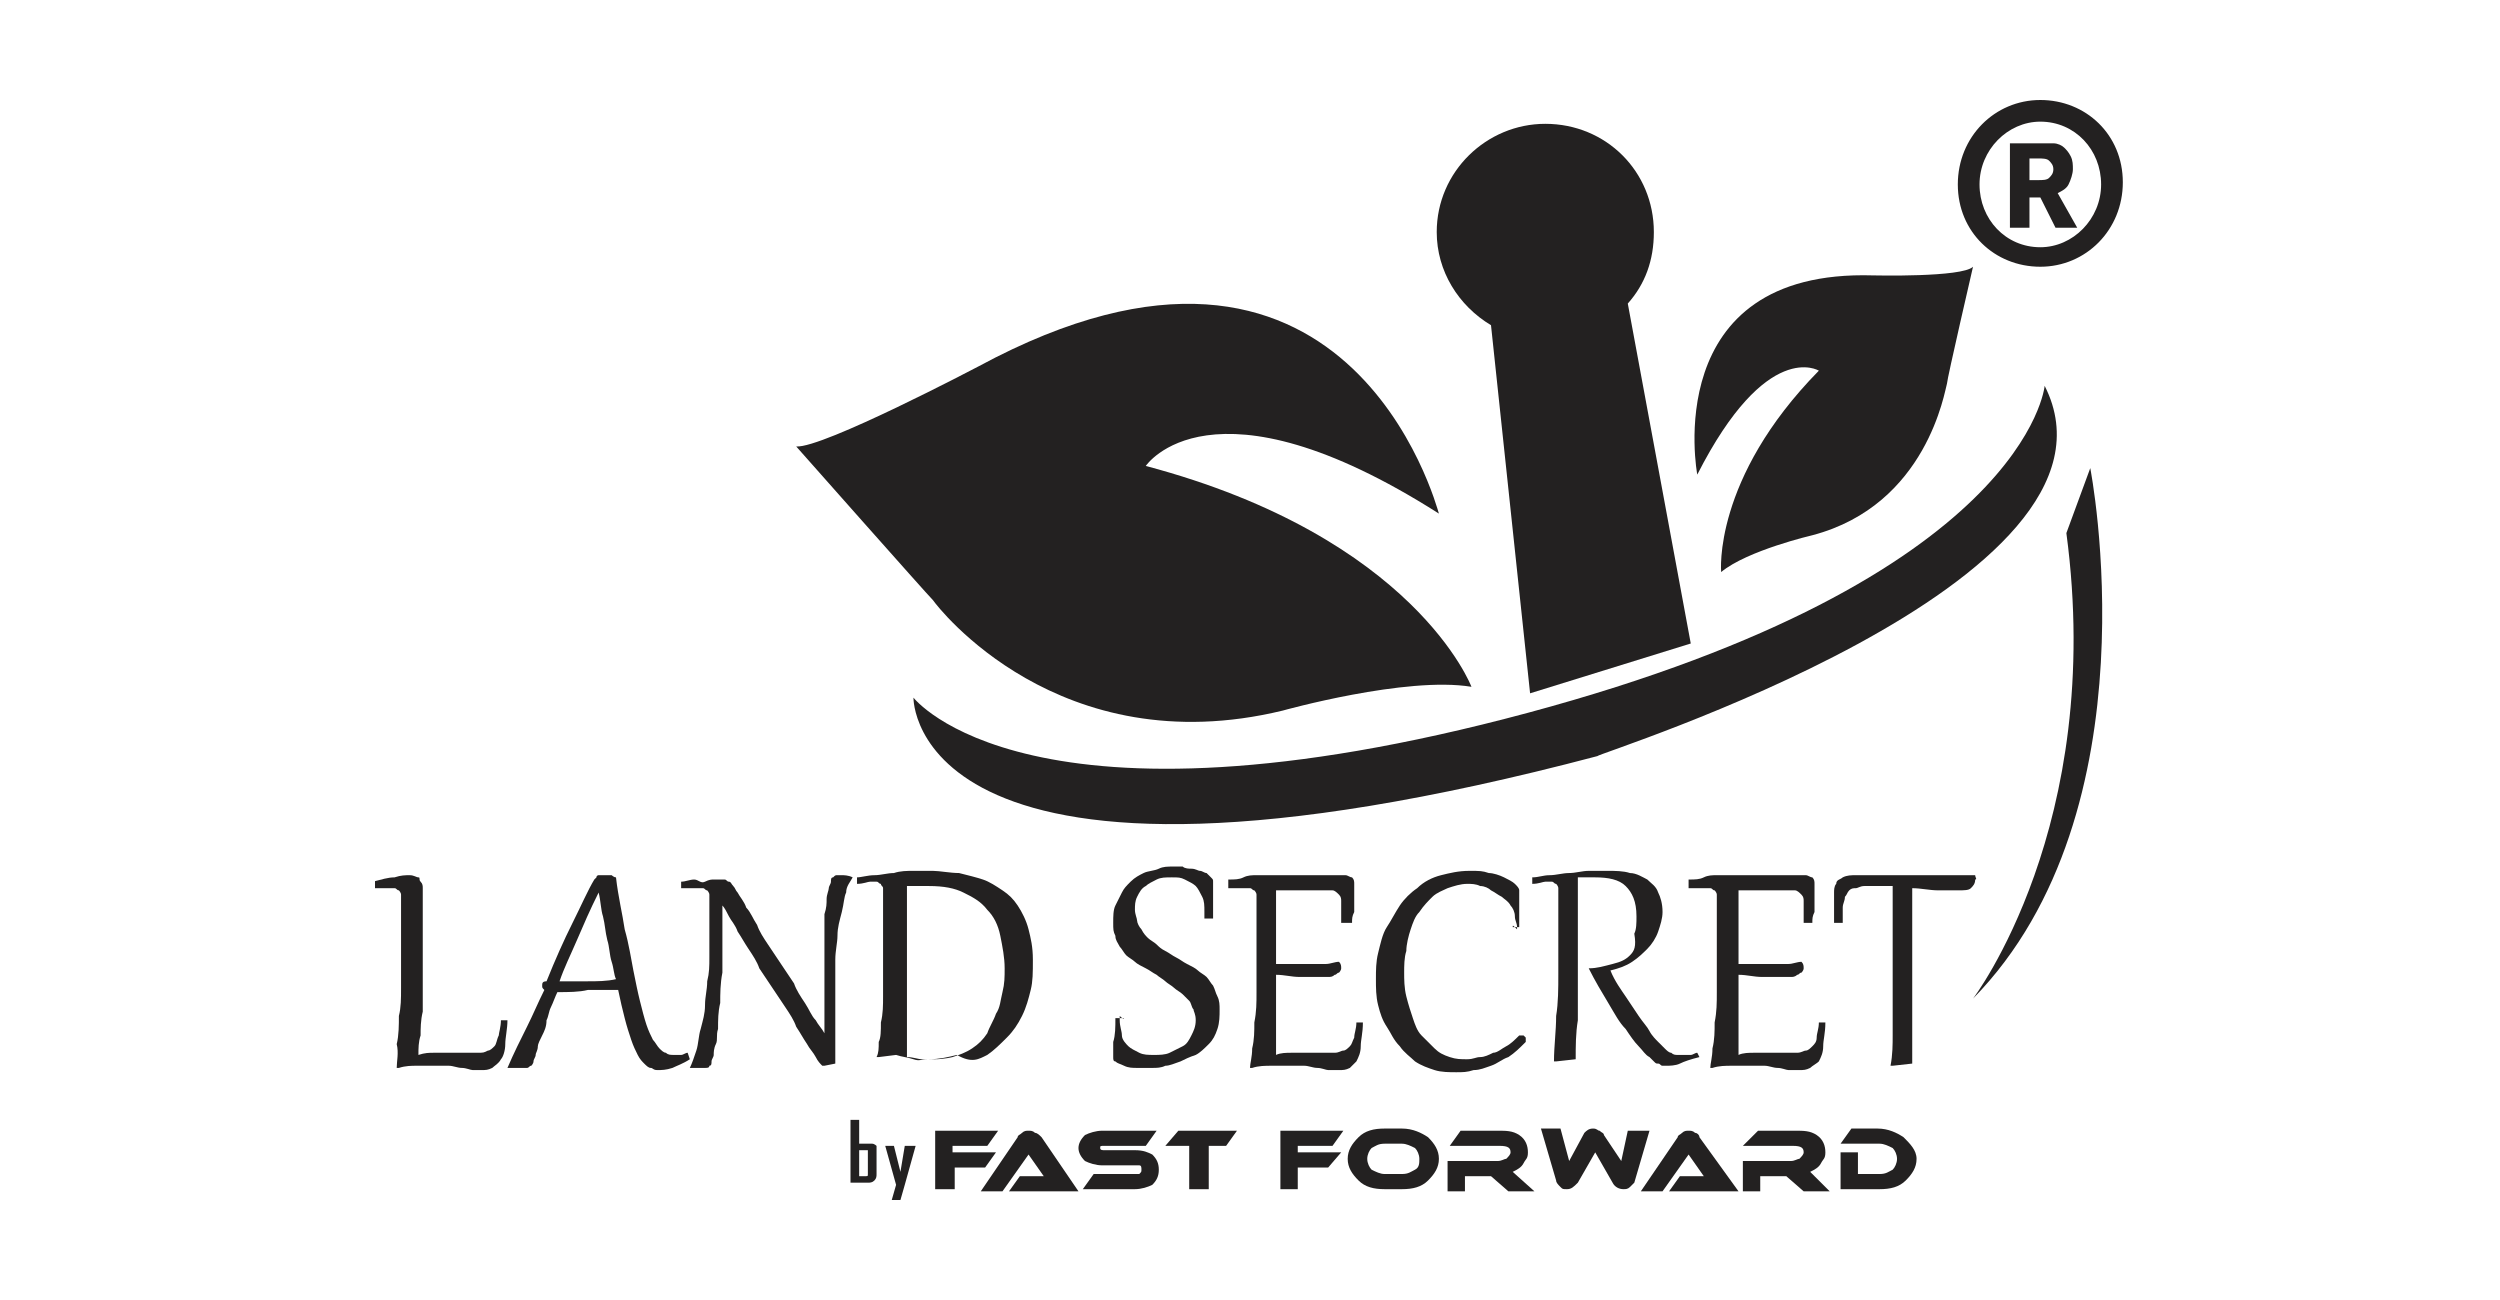
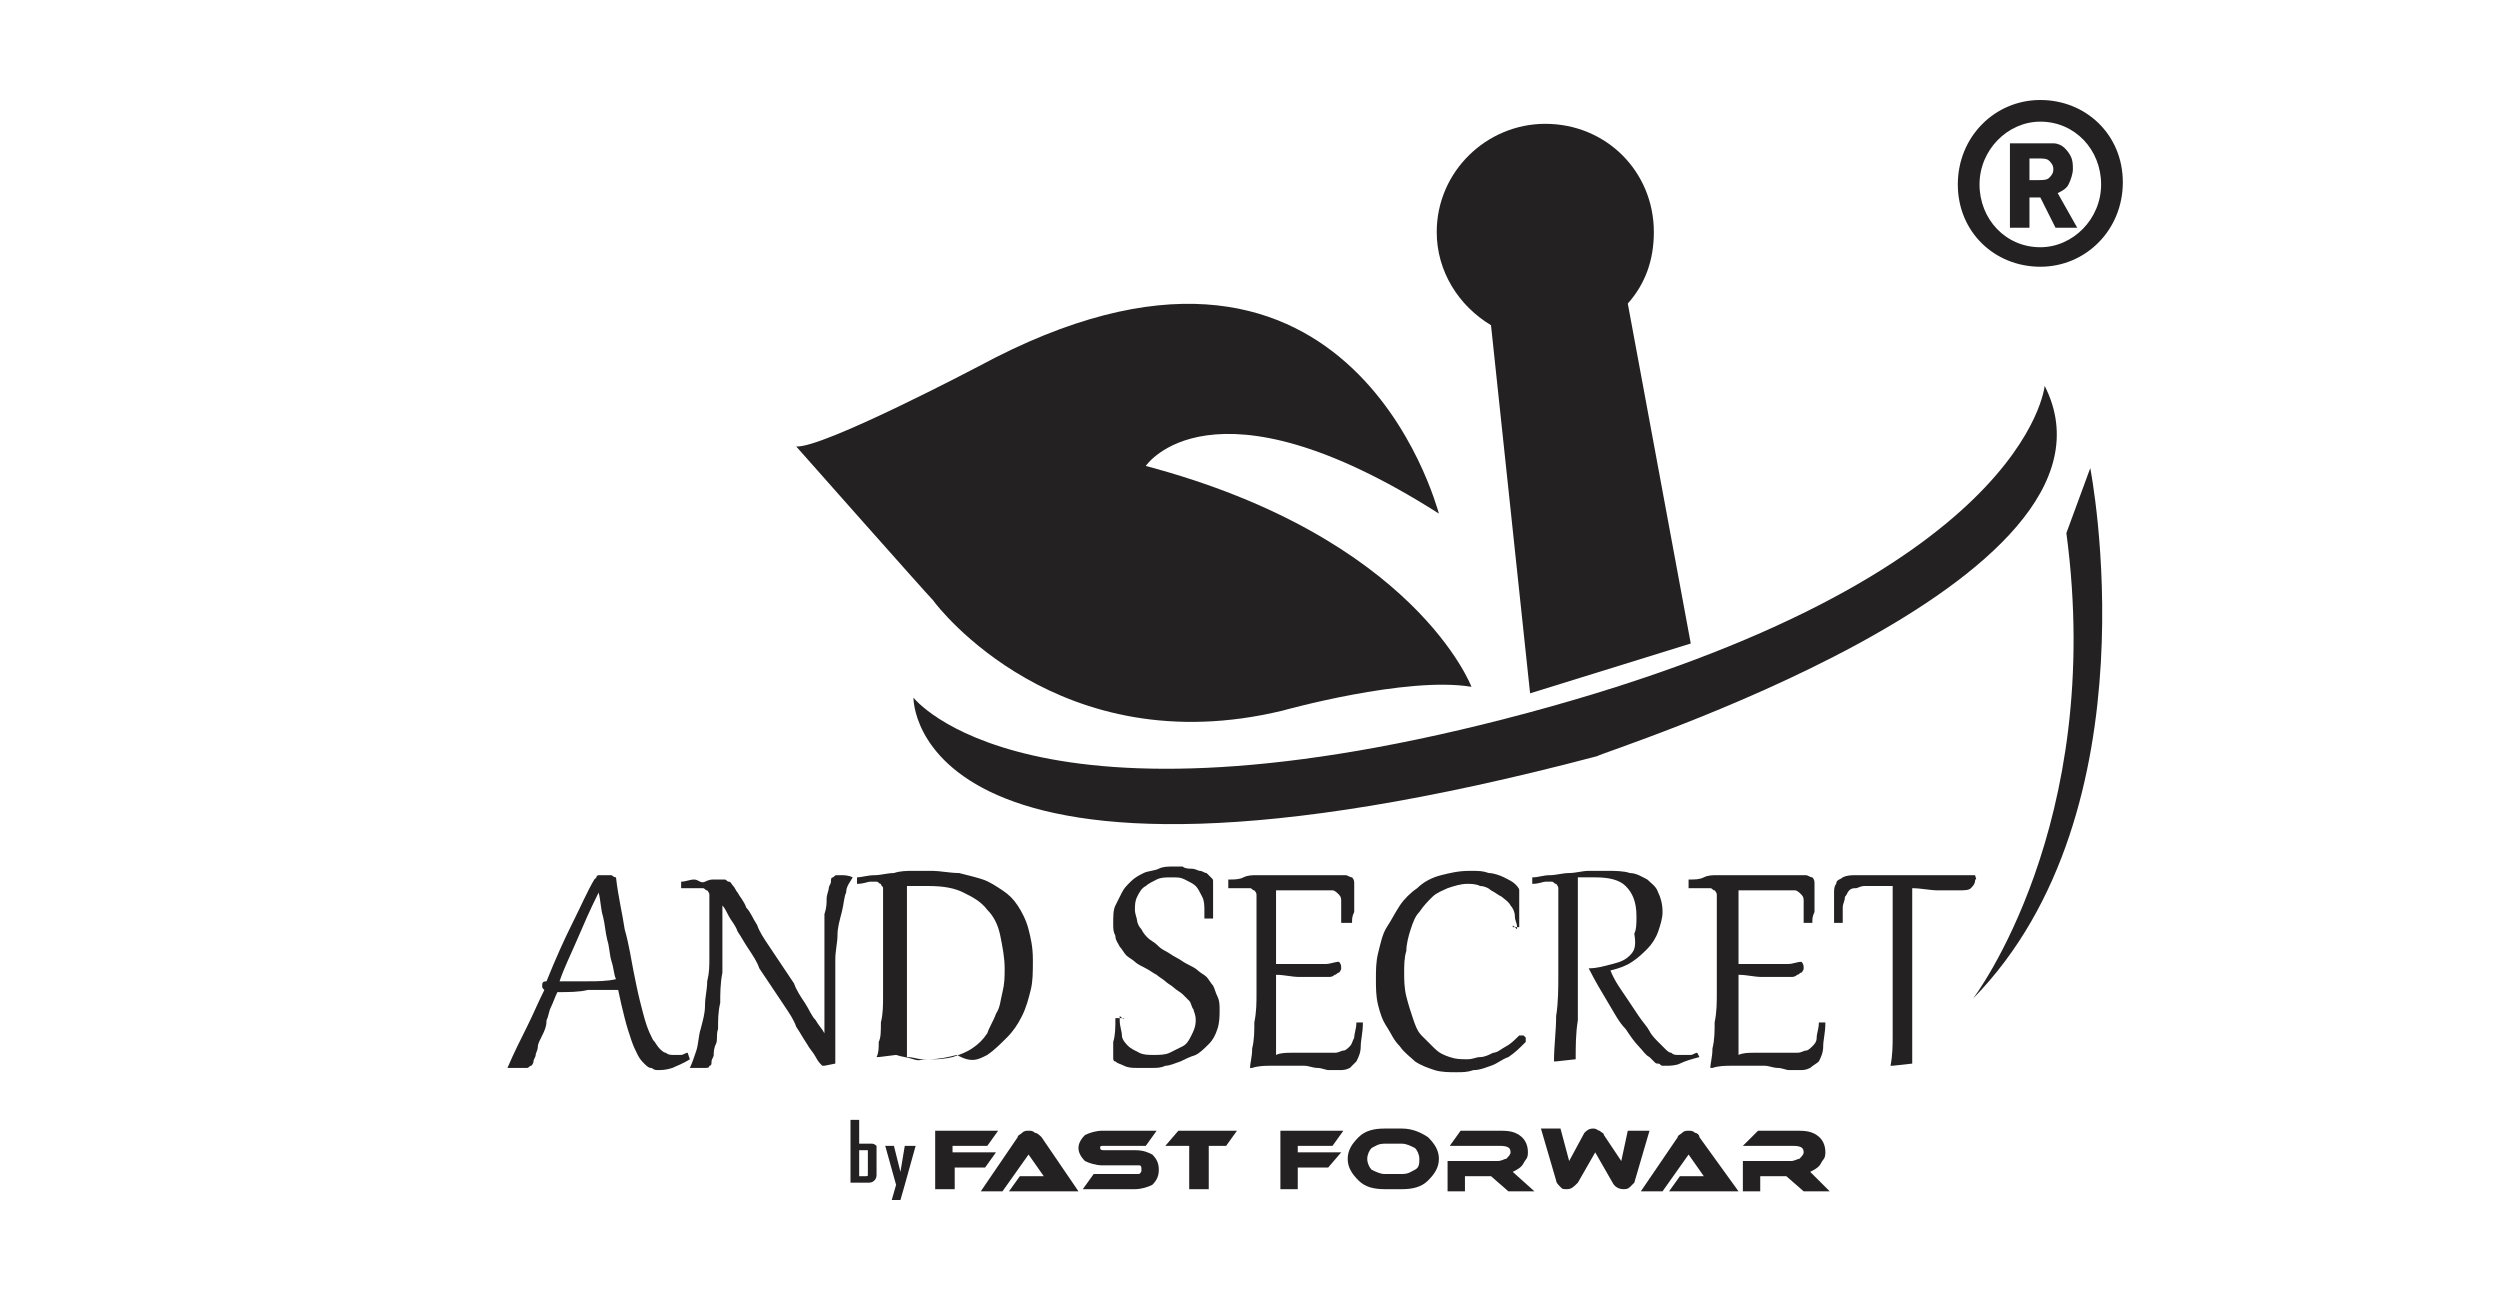
<svg xmlns="http://www.w3.org/2000/svg" fill="none" viewBox="0 0 200 104" height="104" width="200">
  <g clip-path="url(#clip0_2214_792)">
    <path fill="#232121" d="M167.221 37.449L165.31 42.646C168.437 66.031 157.841 79.89 157.841 79.89C172.605 64.819 167.221 37.449 167.221 37.449Z" />
    <path fill="#232121" d="M163.573 30.866C163.573 30.866 162.184 46.283 122.233 57.024C82.283 67.764 73.077 55.811 73.077 55.811C73.077 55.811 72.73 75.039 127.792 60.488C127.618 60.315 171.563 46.63 163.573 30.866Z" />
    <path fill="#232121" d="M119.28 26.016L122.407 55.465L135.261 51.48L130.223 24.284C131.613 22.724 132.308 20.819 132.308 18.567C132.308 13.716 128.486 9.906 123.623 9.906C118.933 9.906 114.938 13.716 114.938 18.567C114.938 21.685 116.675 24.457 119.28 26.016Z" />
-     <path fill="#232121" d="M145.509 29.654C136.998 38.315 137.692 45.764 137.692 45.764C139.777 44.032 144.988 42.819 144.988 42.819C154.194 40.394 155.583 31.213 155.757 30.693C155.757 30.346 157.841 21.339 157.841 21.339C156.973 22.205 149.851 22.032 149.851 22.032C132.655 21.512 135.782 37.968 135.782 37.968C141.34 27.055 145.509 29.654 145.509 29.654Z" />
    <path fill="#232121" d="M102.605 56.85C102.605 56.85 112.506 54.079 117.717 54.945C117.717 54.945 113.201 42.992 91.662 37.276C91.662 37.276 96.873 29.48 115.112 41.087C114.938 40.567 107.816 13.37 78.288 29.307C78.288 29.307 65.782 35.89 63.697 35.717C63.697 35.717 74.119 47.496 74.64 48.016C74.988 48.535 84.715 61.181 102.605 56.85Z" />
    <path fill="#232121" d="M72.035 93.748L71.514 91.669H70.819L71.687 94.787L71.34 96H72.035L72.382 94.787L73.251 91.669H72.382L72.035 93.748Z" />
    <path fill="#232121" d="M69.777 91.496C69.603 91.496 69.429 91.496 69.256 91.496C69.082 91.496 68.908 91.496 68.734 91.496V89.591H68.04V94.614H69.429C69.603 94.614 69.777 94.614 69.95 94.441C70.124 94.268 70.124 94.094 70.124 93.921V91.669C70.124 91.669 69.95 91.496 69.777 91.496ZM69.429 93.921C69.429 94.094 69.429 94.094 69.256 94.094H68.734V92.016H69.429V93.921Z" />
    <path fill="#232121" d="M79.677 92.189H76.203V91.669H78.983L79.851 90.457H74.814V95.134H76.377V93.402H78.809L79.677 92.189Z" />
    <path fill="#232121" d="M114.243 90.976C113.722 90.63 113.027 90.284 112.159 90.284H110.769C109.901 90.284 109.206 90.457 108.685 90.976C108.164 91.496 107.816 92.016 107.816 92.709C107.816 93.402 108.164 93.921 108.685 94.441C109.206 94.961 109.901 95.134 110.769 95.134H112.159C113.027 95.134 113.722 94.961 114.243 94.441C114.764 93.921 115.112 93.402 115.112 92.709C115.112 92.016 114.764 91.496 114.243 90.976ZM113.201 93.575C112.854 93.748 112.68 93.921 112.159 93.921H110.769C110.422 93.921 110.074 93.748 109.727 93.575C109.553 93.402 109.38 93.055 109.38 92.709C109.38 92.362 109.553 92.016 109.727 91.843C110.074 91.669 110.248 91.496 110.769 91.496H112.159C112.506 91.496 112.854 91.669 113.201 91.843C113.375 92.016 113.548 92.362 113.548 92.709C113.548 93.055 113.548 93.402 113.201 93.575Z" />
    <path fill="#232121" d="M121.017 93.748C121.365 93.575 121.712 93.402 121.886 93.055C122.059 92.709 122.233 92.709 122.233 92.189C122.233 91.669 122.059 91.15 121.538 90.803C121.017 90.457 120.496 90.457 119.801 90.457H116.849L115.98 91.669H119.975C120.67 91.669 120.844 91.843 120.844 92.189C120.844 92.362 120.67 92.535 120.496 92.709C120.323 92.709 120.149 92.882 119.801 92.882H115.806V95.307H117.196V94.094H119.28L120.67 95.307H122.754L121.017 93.748Z" />
    <path fill="#232121" d="M144.814 93.748C145.161 93.575 145.509 93.402 145.682 93.055C145.856 92.709 146.03 92.709 146.03 92.189C146.03 91.669 145.856 91.15 145.335 90.803C144.814 90.457 144.293 90.457 143.598 90.457H140.645L139.429 91.669H143.424C144.119 91.669 144.293 91.843 144.293 92.189C144.293 92.362 144.119 92.535 143.945 92.709C143.772 92.709 143.598 92.882 143.251 92.882H139.429V95.307H140.819V94.094H142.903L144.293 95.307H146.377L144.814 93.748Z" />
    <path fill="#232121" d="M135.608 90.63C135.434 90.457 135.261 90.457 135.087 90.457C134.913 90.457 134.739 90.457 134.566 90.63C134.392 90.803 134.218 90.803 134.218 90.976L131.266 95.307H133.002L135.087 92.362L136.303 94.094H134.392L133.524 95.307H139.082L135.955 90.976C135.955 90.803 135.782 90.63 135.608 90.63Z" />
-     <path fill="#232121" d="M152.283 90.976C151.762 90.63 151.067 90.284 150.198 90.284H148.114L147.246 91.496H150.372C150.72 91.496 151.067 91.669 151.414 91.843C151.588 92.016 151.762 92.362 151.762 92.709C151.762 93.055 151.588 93.402 151.414 93.575C151.067 93.748 150.893 93.921 150.372 93.921H148.635V92.189H147.246V95.134H150.372C151.241 95.134 151.935 94.961 152.457 94.441C152.978 93.921 153.325 93.402 153.325 92.709C153.325 92.016 152.804 91.496 152.283 90.976Z" />
    <path fill="#232121" d="M130.223 90.457L129.702 92.882L128.313 90.803C128.313 90.63 128.139 90.63 127.965 90.457C127.792 90.457 127.792 90.284 127.444 90.284C127.097 90.284 126.923 90.457 126.749 90.63L125.533 92.882L124.839 90.284H123.275L124.491 94.441C124.491 94.614 124.665 94.787 124.839 94.961C125.012 95.134 125.012 95.134 125.36 95.134C125.707 95.134 125.881 94.961 126.228 94.614L127.618 92.189L129.007 94.614C129.181 94.961 129.528 95.134 129.876 95.134C130.05 95.134 130.223 95.134 130.397 94.961C130.571 94.787 130.571 94.787 130.744 94.614L131.96 90.457H130.223Z" />
    <path fill="#232121" d="M90.794 92.016H88.362C88.189 92.016 88.015 92.016 88.015 91.843C88.015 91.669 88.015 91.669 88.362 91.669H91.663L92.531 90.457H88.189C87.668 90.457 87.146 90.63 86.799 90.803C86.452 91.15 86.278 91.496 86.278 91.843C86.278 92.189 86.452 92.535 86.799 92.882C87.146 93.055 87.668 93.228 88.189 93.228H90.794C90.968 93.228 91.141 93.228 91.141 93.228C91.315 93.228 91.315 93.402 91.315 93.575C91.315 93.748 91.315 93.748 91.141 93.921C90.968 93.921 90.968 93.921 90.794 93.921H87.494L86.625 95.134H90.794C91.315 95.134 91.836 94.961 92.184 94.787C92.531 94.441 92.705 94.094 92.705 93.575C92.705 93.055 92.531 92.709 92.184 92.362C91.836 92.189 91.489 92.016 90.794 92.016Z" />
    <path fill="#232121" d="M93.226 91.669H95.136V95.134H96.7V91.669H98.089L98.958 90.457H94.268L93.226 91.669Z" />
    <path fill="#232121" d="M106.6 91.669L107.469 90.457H102.432V95.134H103.821V93.402H106.253L107.295 92.189H103.821V91.669H106.6Z" />
    <path fill="#232121" d="M82.804 90.63C82.63 90.457 82.457 90.457 82.283 90.457C82.109 90.457 81.936 90.457 81.762 90.63C81.588 90.803 81.414 90.803 81.414 90.976L78.462 95.307H80.198L82.283 92.362L83.499 94.094H81.588L80.72 95.307H86.278L83.325 90.976C83.151 90.803 82.978 90.63 82.804 90.63Z" />
    <path fill="#232121" d="M163.226 21.339C166.873 21.339 169.826 18.394 169.826 14.583C169.826 10.772 166.873 8 163.226 8C159.578 8 156.625 10.945 156.625 14.756C156.625 18.567 159.578 21.339 163.226 21.339ZM163.226 9.732C166.005 9.732 168.089 11.984 168.089 14.756C168.089 17.528 165.831 19.779 163.226 19.779C160.447 19.779 158.362 17.528 158.362 14.756C158.362 11.984 160.62 9.732 163.226 9.732Z" />
    <path fill="#232121" d="M162.357 15.795H163.226L164.442 18.221H166.179L164.615 15.449C164.963 15.276 165.31 15.102 165.484 14.756C165.658 14.409 165.831 13.89 165.831 13.543C165.831 13.197 165.831 12.85 165.658 12.504C165.484 12.158 165.31 11.984 165.136 11.811C164.963 11.638 164.615 11.465 164.268 11.465C163.921 11.465 163.573 11.465 163.226 11.465H160.794V18.221H162.357V15.795ZM162.357 12.677H163.052C163.4 12.677 163.747 12.677 163.921 12.85C164.094 13.024 164.268 13.197 164.268 13.543C164.268 13.89 164.094 14.063 163.921 14.236C163.747 14.409 163.4 14.409 163.052 14.409H162.357V12.677Z" />
    <path fill="#232121" d="M78.983 84.394C79.504 84.047 80.025 83.528 80.546 83.008C81.067 82.488 81.414 81.969 81.762 81.276C82.109 80.583 82.283 79.89 82.457 79.197C82.63 78.504 82.63 77.811 82.63 76.772C82.63 75.732 82.457 75.039 82.283 74.347C82.109 73.653 81.762 72.961 81.414 72.441C81.067 71.921 80.72 71.575 80.198 71.228C79.677 70.882 79.156 70.535 78.635 70.362C78.114 70.189 77.419 70.016 76.725 69.843C76.03 69.843 75.161 69.669 74.64 69.669C74.119 69.669 73.598 69.669 73.077 69.669C72.556 69.669 72.035 69.669 71.514 69.843C70.993 69.843 70.472 70.016 69.95 70.016C69.429 70.016 68.908 70.189 68.561 70.189V70.709C69.082 70.709 69.429 70.535 69.603 70.535C69.777 70.535 70.124 70.535 70.124 70.535C70.298 70.535 70.298 70.709 70.472 70.709C70.472 70.882 70.645 70.882 70.645 71.055C70.645 71.228 70.645 70.535 70.645 71.575C70.645 72.614 70.645 73.653 70.645 74.52C70.645 75.559 70.645 76.425 70.645 77.291C70.645 78.157 70.645 79.024 70.645 79.716C70.645 80.409 70.645 81.102 70.472 81.795C70.472 82.488 70.472 83.008 70.298 83.354C70.298 83.874 70.298 84.221 70.124 84.567H70.298L71.687 84.394C72.208 84.567 72.556 84.567 73.077 84.74C73.598 84.913 73.598 84.74 74.293 84.74C75.161 84.74 75.856 84.567 76.551 84.394C77.767 85.087 78.288 84.74 78.983 84.394ZM74.814 84.74C74.466 84.74 74.119 84.74 73.772 84.74C73.424 84.74 73.077 84.567 72.556 84.567C72.556 84.221 72.556 83.874 72.556 83.354C72.556 82.835 72.556 82.315 72.556 81.622C72.556 80.929 72.556 80.236 72.556 79.543C72.556 78.85 72.556 78.157 72.556 77.465C72.556 76.772 72.556 76.079 72.556 75.386C72.556 74.693 72.556 74 72.556 73.48C72.556 72.961 72.556 72.441 72.556 71.921C72.556 71.402 72.556 71.228 72.556 70.882C72.903 70.882 73.077 70.882 73.424 70.882C73.772 70.882 73.077 70.882 74.293 70.882C75.509 70.882 76.377 71.055 77.072 71.402C77.767 71.748 78.462 72.094 78.983 72.787C79.504 73.307 79.851 74 80.025 74.866C80.198 75.732 80.372 76.598 80.372 77.465C80.372 78.157 80.372 78.677 80.198 79.37C80.025 80.063 80.025 80.583 79.677 81.102C79.504 81.622 79.156 82.142 78.983 82.661C78.635 83.181 78.288 83.528 77.767 83.874C77.246 84.221 76.725 84.394 76.204 84.567C76.204 84.567 75.509 84.74 74.814 84.74Z" />
    <path fill="#232121" d="M130.397 76.425C130.05 76.772 129.702 76.945 129.007 77.118C128.313 77.291 127.792 77.465 127.097 77.465C127.618 78.504 128.139 79.37 128.66 80.236C129.181 81.102 129.529 81.795 130.05 82.315C130.397 82.835 130.744 83.354 131.092 83.701C131.439 84.047 131.613 84.394 131.96 84.567C132.134 84.74 132.308 84.913 132.308 84.913C132.481 85.087 132.481 85.087 132.655 85.087C132.829 85.087 132.829 85.26 133.003 85.26C133.176 85.26 133.176 85.26 133.35 85.26C133.524 85.26 134.045 85.26 134.392 85.087C134.739 84.913 135.261 84.74 135.955 84.567L135.782 84.221C135.608 84.221 135.434 84.394 135.261 84.394C135.087 84.394 134.913 84.394 134.739 84.394C134.566 84.394 134.392 84.394 134.218 84.394C134.045 84.394 133.871 84.394 133.697 84.221C133.524 84.221 133.35 84.047 133.176 83.874C133.003 83.701 132.829 83.528 132.655 83.354C132.481 83.181 132.134 82.835 131.96 82.488C131.787 82.142 131.439 81.795 131.092 81.276C130.744 80.756 130.397 80.236 130.05 79.716C129.702 79.197 129.181 78.504 128.834 77.638C129.529 77.465 130.05 77.291 130.571 76.945C131.092 76.598 131.439 76.252 131.787 75.906C132.134 75.559 132.481 75.039 132.655 74.52C132.829 74 133.003 73.48 133.003 72.961C133.003 72.268 132.829 71.748 132.655 71.402C132.481 70.882 132.134 70.709 131.787 70.362C131.439 70.189 130.918 69.843 130.397 69.843C129.876 69.669 129.181 69.669 128.66 69.669C128.139 69.669 127.618 69.669 127.097 69.669C126.576 69.669 126.055 69.843 125.534 69.843C125.012 69.843 124.491 70.016 123.97 70.016C123.449 70.016 123.102 70.189 122.581 70.189V70.709C123.102 70.709 123.449 70.535 123.623 70.535C123.797 70.535 123.97 70.535 124.144 70.535C124.318 70.535 124.318 70.709 124.491 70.709C124.491 70.709 124.665 70.882 124.665 71.055C124.665 71.228 124.665 70.362 124.665 71.575C124.665 72.614 124.665 73.827 124.665 74.866C124.665 75.906 124.665 76.945 124.665 77.984C124.665 79.024 124.665 80.236 124.491 81.276C124.491 82.488 124.318 83.701 124.318 84.913H124.491L126.055 84.74C126.055 83.701 126.055 82.661 126.228 81.622C126.228 80.583 126.228 79.543 126.228 78.677C126.228 77.638 126.228 76.772 126.228 75.906C126.228 75.039 126.228 74.173 126.228 73.48C126.228 72.787 126.228 72.094 126.228 71.575C126.228 71.055 126.228 70.535 126.228 70.189C126.402 70.189 126.749 70.189 126.923 70.189C127.097 70.189 126.576 70.189 127.618 70.189C128.66 70.189 129.529 70.362 130.05 70.882C130.571 71.402 130.918 72.094 130.918 73.307C130.918 73.827 130.918 74.347 130.744 74.693C130.918 75.732 130.744 76.079 130.397 76.425Z" />
    <path fill="#232121" d="M158.015 70.016C157.841 70.016 157.668 70.016 157.494 70.016C157.32 70.016 157.146 70.016 156.799 70.016C156.625 70.016 156.278 70.016 156.104 70.016C155.757 70.016 155.583 70.016 155.236 70.016C154.888 70.016 154.541 70.016 154.02 70.016C153.499 70.016 152.978 70.016 152.457 70.016C152.109 70.016 151.762 70.016 151.414 70.016C151.067 70.016 150.72 70.016 150.372 70.016C150.025 70.016 149.677 70.016 149.33 70.016C148.983 70.016 148.809 70.016 148.462 70.016C148.114 70.016 147.767 70.016 147.419 70.189C147.246 70.362 146.898 70.362 146.898 70.709C146.725 70.882 146.725 71.228 146.725 71.402C146.725 71.748 146.725 72.094 146.725 72.441C146.725 72.787 146.725 73.307 146.725 73.827H147.419C147.419 73.307 147.419 72.961 147.419 72.614C147.419 72.268 147.593 72.094 147.593 71.748C147.767 71.575 147.767 71.402 147.94 71.228C148.114 71.055 148.288 71.055 148.462 71.055C148.635 71.055 148.809 70.882 149.156 70.882C149.33 70.882 149.677 70.882 149.851 70.882C150.025 70.882 150.372 70.882 150.72 70.882C151.067 70.882 151.241 70.882 151.414 70.882C151.414 71.921 151.414 72.787 151.414 73.653C151.414 74.52 151.414 75.386 151.414 76.079C151.414 76.772 151.414 77.638 151.414 78.331C151.414 79.024 151.414 79.89 151.414 80.583C151.414 81.276 151.414 82.142 151.414 82.835C151.414 83.528 151.414 84.394 151.241 85.26H151.414L152.978 85.087C152.978 84.394 152.978 83.528 152.978 82.661C152.978 81.795 152.978 81.102 152.978 80.236C152.978 79.37 152.978 78.504 152.978 77.811C152.978 76.945 152.978 76.252 152.978 75.386C152.978 74.52 152.978 73.827 152.978 73.134C152.978 72.441 152.978 71.748 152.978 71.055C153.673 71.055 154.367 71.228 155.062 71.228C155.757 71.228 156.104 71.228 156.625 71.228C157.146 71.228 157.494 71.228 157.668 71.055C157.841 70.882 158.015 70.709 158.015 70.362C158.189 70.362 158.015 70.189 158.015 70.016Z" />
    <path fill="#232121" d="M137.345 76.945C137.345 77.811 137.345 78.677 137.345 79.37C137.345 80.236 137.345 80.929 137.171 81.795C137.171 82.488 137.171 83.181 136.997 83.874C136.997 84.567 136.824 85.087 136.824 85.433H136.997C137.519 85.26 138.04 85.26 138.561 85.26C139.082 85.26 139.429 85.26 139.95 85.26C140.471 85.26 140.819 85.26 141.166 85.26C141.514 85.26 141.861 85.433 142.208 85.433C142.556 85.433 142.903 85.606 143.077 85.606C143.251 85.606 143.598 85.606 143.945 85.606C144.293 85.606 144.466 85.606 144.814 85.433C144.988 85.26 145.335 85.087 145.509 84.913C145.682 84.567 145.856 84.221 145.856 83.701C145.856 83.181 146.03 82.661 146.03 81.795H145.509C145.509 82.315 145.335 82.661 145.335 83.008C145.335 83.354 145.161 83.528 144.988 83.701C144.814 83.874 144.64 84.047 144.466 84.047C144.293 84.047 144.119 84.221 143.772 84.221C143.424 84.221 142.903 84.221 142.556 84.221C142.208 84.221 141.687 84.221 141.34 84.221C140.992 84.221 140.645 84.221 140.298 84.221C139.95 84.221 139.429 84.221 139.082 84.394C139.082 84.221 139.082 83.874 139.082 83.528C139.082 83.181 139.082 82.835 139.082 82.488C139.082 82.142 139.082 81.622 139.082 81.276C139.082 80.929 139.082 80.409 139.082 80.063C139.082 79.716 139.082 79.197 139.082 78.85C139.082 78.504 139.082 78.157 139.082 77.984C139.777 77.984 140.298 78.157 140.993 78.157C141.514 78.157 142.035 78.157 142.556 78.157C142.729 78.157 143.077 78.157 143.251 78.157C143.424 78.157 143.598 78.157 143.772 77.984C143.945 77.984 143.945 77.811 144.119 77.811C144.119 77.811 144.293 77.638 144.293 77.465C144.293 77.291 144.293 77.118 144.119 76.945C143.772 76.945 143.424 77.118 143.077 77.118C142.729 77.118 142.208 77.118 141.861 77.118C141.514 77.118 140.993 77.118 140.645 77.118C140.124 77.118 139.777 77.118 139.082 77.118C139.082 76.425 139.082 75.906 139.082 75.386C139.082 74.866 139.082 74.347 139.082 73.827C139.082 73.307 139.082 72.787 139.082 72.441C139.082 71.921 139.082 71.575 139.082 71.228C139.256 71.228 139.603 71.228 139.777 71.228C139.95 71.228 140.124 71.228 140.298 71.228H140.645C140.993 71.228 141.34 71.228 141.687 71.228C142.035 71.228 142.382 71.228 142.903 71.228C143.251 71.228 143.424 71.228 143.598 71.228C143.772 71.228 143.945 71.402 144.119 71.575C144.293 71.748 144.293 71.921 144.293 72.094C144.293 72.268 144.293 72.614 144.293 72.961C144.293 73.134 144.293 73.134 144.293 73.307C144.293 73.48 144.293 73.653 144.293 73.827H144.988C144.988 73.48 144.988 73.307 145.161 72.961C145.161 72.614 145.161 72.268 145.161 72.094C145.161 71.748 145.161 71.575 145.161 71.228C145.161 71.055 145.161 70.882 145.161 70.709C145.161 70.535 145.161 70.362 144.988 70.189C144.814 70.189 144.64 70.016 144.466 70.016C144.466 70.016 144.119 70.016 143.945 70.016C143.598 70.016 143.251 70.016 142.729 70.016C142.208 70.016 141.687 70.016 140.993 70.016C140.298 70.016 139.777 70.016 139.082 70.016C138.908 70.016 138.561 70.016 138.213 70.016C137.866 70.016 137.692 70.016 137.345 70.016C136.997 70.016 136.65 70.016 136.303 70.189C135.955 70.362 135.608 70.362 135.087 70.362V71.055C135.26 71.055 135.608 71.055 135.782 71.055C135.955 71.055 136.129 71.055 136.303 71.055C136.476 71.055 136.65 71.055 136.824 71.055C136.997 71.055 136.997 71.228 137.171 71.228C137.171 71.228 137.345 71.402 137.345 71.575C137.345 71.748 137.345 71.228 137.345 72.094C137.345 72.961 137.345 73.653 137.345 74.52C137.345 75.386 137.345 76.079 137.345 76.945Z" />
    <path fill="#232121" d="M68.213 70.189C67.866 70.016 67.519 70.016 67.345 70.016C67.171 70.016 67.171 70.016 66.998 70.016C66.824 70.016 66.824 70.016 66.65 70.189C66.476 70.189 66.476 70.362 66.476 70.535C66.476 70.709 66.303 70.882 66.303 71.055C66.303 71.228 66.129 71.575 66.129 71.921C66.129 72.268 66.129 72.614 65.955 73.134C65.955 73.653 65.955 74.173 65.955 74.693C65.955 75.386 65.955 76.079 65.955 76.772C65.955 77.465 65.955 78.504 65.955 79.37C65.955 80.236 65.955 81.449 65.955 82.661C65.782 82.315 65.434 81.969 65.261 81.622C64.913 81.276 64.74 80.756 64.392 80.236C64.045 79.716 63.697 79.197 63.524 78.677C63.176 78.157 62.829 77.638 62.481 77.118C62.134 76.598 61.787 76.079 61.439 75.559C61.092 75.039 60.744 74.52 60.571 74C60.223 73.48 60.05 72.961 59.702 72.614C59.529 72.094 59.181 71.748 59.008 71.402C58.834 71.228 58.834 71.055 58.66 70.882C58.486 70.709 58.486 70.535 58.313 70.535C58.139 70.535 58.139 70.362 57.965 70.362C57.792 70.362 57.792 70.362 57.618 70.362C57.444 70.362 57.27 70.362 57.097 70.362C56.923 70.362 56.749 70.362 56.402 70.535C56.055 70.709 55.881 70.362 55.533 70.362C55.186 70.362 54.839 70.535 54.491 70.535V71.055C54.665 71.055 55.012 71.055 55.186 71.055C55.36 71.055 55.533 71.055 55.707 71.055C55.881 71.055 56.055 71.055 56.228 71.055C56.402 71.055 56.402 71.228 56.576 71.228C56.576 71.228 56.749 71.402 56.749 71.575C56.749 71.748 56.749 71.748 56.749 72.094C56.749 72.441 56.749 72.787 56.749 73.307C56.749 73.827 56.749 74.347 56.749 74.866C56.749 75.386 56.749 76.079 56.749 76.598C56.749 77.291 56.749 77.811 56.576 78.504C56.576 79.197 56.402 79.716 56.402 80.409C56.402 81.102 56.228 81.622 56.055 82.315C55.881 82.835 55.881 83.528 55.707 84.047C55.533 84.567 55.36 85.087 55.186 85.433H55.36H55.533H55.707H55.881C56.055 85.433 56.228 85.433 56.402 85.433C56.576 85.433 56.749 85.433 56.749 85.26C56.923 85.26 56.923 85.087 56.923 84.913C56.923 84.74 57.097 84.567 57.097 84.394C57.097 84.221 57.097 83.874 57.27 83.528C57.444 83.181 57.27 82.835 57.444 82.315C57.444 81.622 57.444 80.929 57.618 80.236C57.618 79.543 57.618 78.677 57.792 77.811C57.792 76.945 57.792 76.079 57.792 75.213C57.792 74.347 57.792 73.307 57.792 72.441C57.965 72.614 58.139 72.961 58.313 73.307C58.486 73.653 58.834 74 59.008 74.52C59.355 75.039 59.529 75.386 59.876 75.906C60.223 76.425 60.571 76.945 60.744 77.465C61.092 77.984 61.439 78.504 61.787 79.024C62.134 79.543 62.481 80.063 62.829 80.583C63.176 81.102 63.524 81.622 63.697 82.142C64.045 82.661 64.218 83.008 64.566 83.528C64.74 83.874 65.087 84.221 65.261 84.567C65.434 84.913 65.608 85.087 65.782 85.26H65.955L66.824 85.087C66.824 84.74 66.824 84.221 66.824 83.874C66.824 83.528 66.824 83.008 66.824 82.661C66.824 82.315 66.824 81.795 66.824 81.449C66.824 81.102 66.824 80.583 66.824 80.236C66.824 79.716 66.824 79.197 66.824 78.677C66.824 78.157 66.824 77.465 66.824 76.772C66.824 76.079 66.998 75.386 66.998 74.866C66.998 74.173 67.171 73.653 67.345 72.961C67.519 72.268 67.519 71.748 67.692 71.402C67.692 70.882 68.04 70.535 68.213 70.189Z" />
    <path fill="#232121" d="M108.511 84.913C108.685 84.567 108.859 84.221 108.859 83.701C108.859 83.181 109.032 82.661 109.032 81.795H108.511C108.511 82.315 108.338 82.661 108.338 83.008C108.164 83.354 108.164 83.528 107.99 83.701C107.816 83.874 107.643 84.047 107.469 84.047C107.295 84.047 107.122 84.221 106.774 84.221C106.427 84.221 105.906 84.221 105.558 84.221C105.211 84.221 104.69 84.221 104.342 84.221C103.995 84.221 103.648 84.221 103.3 84.221C102.953 84.221 102.432 84.221 102.084 84.394C102.084 84.221 102.084 83.874 102.084 83.528C102.084 83.181 102.084 82.835 102.084 82.488C102.084 82.142 102.084 81.622 102.084 81.276C102.084 80.929 102.084 80.409 102.084 80.063C102.084 79.716 102.084 79.197 102.084 78.85C102.084 78.504 102.084 78.157 102.084 77.984C102.779 77.984 103.3 78.157 103.995 78.157C104.516 78.157 105.037 78.157 105.558 78.157C105.732 78.157 106.079 78.157 106.253 78.157C106.427 78.157 106.601 78.157 106.774 77.984C106.948 77.984 106.948 77.811 107.122 77.811C107.122 77.811 107.295 77.638 107.295 77.465C107.295 77.291 107.295 77.118 107.122 76.945C106.774 76.945 106.427 77.118 106.079 77.118C105.732 77.118 105.211 77.118 104.864 77.118C104.516 77.118 103.995 77.118 103.648 77.118C103.3 77.118 102.779 77.118 102.084 77.118C102.084 76.425 102.084 75.906 102.084 75.386C102.084 74.866 102.084 74.347 102.084 73.827C102.084 73.307 102.084 72.787 102.084 72.441C102.084 71.921 102.084 71.575 102.084 71.228C102.258 71.228 102.605 71.228 102.779 71.228C102.953 71.228 103.127 71.228 103.3 71.228H103.648C103.995 71.228 104.342 71.228 104.69 71.228C105.037 71.228 105.385 71.228 105.906 71.228C106.253 71.228 106.427 71.228 106.601 71.228C106.774 71.228 106.948 71.402 107.122 71.575C107.295 71.748 107.295 71.921 107.295 72.094C107.295 72.268 107.295 72.614 107.295 72.961C107.295 73.134 107.295 73.134 107.295 73.307C107.295 73.48 107.295 73.653 107.295 73.827H108.164C108.164 73.48 108.164 73.307 108.338 72.961C108.338 72.614 108.338 72.268 108.338 72.094C108.338 71.748 108.338 71.575 108.338 71.228C108.338 71.055 108.338 70.882 108.338 70.709C108.338 70.535 108.338 70.362 108.164 70.189C107.99 70.189 107.816 70.016 107.643 70.016C107.643 70.016 107.295 70.016 107.122 70.016C106.774 70.016 106.427 70.016 105.906 70.016C105.385 70.016 104.864 70.016 104.169 70.016C103.474 70.016 102.953 70.016 102.258 70.016C102.084 70.016 101.737 70.016 101.39 70.016C101.042 70.016 100.869 70.016 100.521 70.016C100.174 70.016 99.826 70.016 99.479 70.189C99.132 70.362 98.784 70.362 98.263 70.362V71.055C98.437 71.055 98.784 71.055 98.958 71.055C99.132 71.055 99.305 71.055 99.479 71.055C99.653 71.055 99.826 71.055 100 71.055C100.174 71.055 100.174 71.228 100.347 71.228C100.347 71.228 100.521 71.402 100.521 71.575C100.521 71.748 100.521 71.228 100.521 72.094C100.521 72.961 100.521 73.653 100.521 74.52C100.521 75.386 100.521 76.252 100.521 76.945C100.521 77.811 100.521 78.677 100.521 79.37C100.521 80.236 100.521 80.929 100.347 81.795C100.347 82.488 100.347 83.181 100.174 83.874C100.174 84.567 100 85.087 100 85.433H100.174C100.695 85.26 101.216 85.26 101.737 85.26C102.258 85.26 102.605 85.26 103.127 85.26C103.648 85.26 103.995 85.26 104.342 85.26C104.69 85.26 105.037 85.433 105.385 85.433C105.732 85.433 106.079 85.606 106.253 85.606C106.427 85.606 106.774 85.606 107.122 85.606C107.469 85.606 107.643 85.606 107.99 85.433C108.164 85.26 108.338 85.087 108.511 84.913Z" />
    <path fill="#232121" d="M121.017 74.173H121.538C121.538 73.48 121.538 72.961 121.538 72.441C121.538 71.921 121.538 71.575 121.538 71.228C121.538 71.055 121.365 70.882 121.191 70.709C121.017 70.535 120.67 70.362 120.323 70.189C119.975 70.016 119.454 69.843 119.107 69.843C118.586 69.669 118.412 69.669 117.543 69.669C116.675 69.669 115.98 69.843 115.285 70.016C114.591 70.189 113.896 70.535 113.375 71.055C112.854 71.402 112.333 71.921 111.985 72.441C111.638 72.961 111.29 73.653 110.943 74.173C110.596 74.693 110.422 75.559 110.248 76.252C110.074 76.945 110.074 77.638 110.074 78.331C110.074 79.024 110.074 79.716 110.248 80.409C110.422 81.102 110.596 81.622 110.943 82.142C111.29 82.661 111.464 83.181 111.985 83.701C112.333 84.221 112.854 84.567 113.201 84.913C113.722 85.26 114.243 85.433 114.764 85.606C115.285 85.779 115.98 85.779 116.501 85.779C117.022 85.779 117.37 85.779 117.891 85.606C118.412 85.606 118.759 85.433 119.28 85.26C119.802 85.087 120.149 84.74 120.67 84.567C121.191 84.221 121.538 83.874 122.06 83.354C122.06 83.354 122.06 83.354 122.06 83.181C122.06 83.181 122.06 83.181 122.06 83.008C122.06 83.008 122.06 83.008 121.886 82.835C121.886 82.835 121.886 82.835 121.712 82.835C121.712 82.835 121.712 82.835 121.538 82.835C121.191 83.181 120.844 83.528 120.496 83.701C120.149 83.874 119.802 84.221 119.454 84.221C119.107 84.394 118.759 84.567 118.412 84.567C118.065 84.567 117.891 84.74 117.37 84.74C116.849 84.74 116.501 84.74 115.98 84.567C115.459 84.394 115.112 84.221 114.764 83.874C114.417 83.528 114.07 83.181 113.722 82.835C113.375 82.488 113.201 81.969 113.027 81.449C112.854 80.929 112.68 80.409 112.506 79.716C112.333 79.024 112.333 78.331 112.333 77.811C112.333 77.291 112.333 76.598 112.506 76.079C112.506 75.559 112.68 74.866 112.854 74.347C113.027 73.827 113.201 73.307 113.548 72.961C113.896 72.441 114.243 72.094 114.591 71.748C114.938 71.402 115.459 71.228 115.806 71.055C116.328 70.882 116.849 70.709 117.37 70.709C117.717 70.709 118.065 70.709 118.412 70.882C118.759 70.882 119.107 71.055 119.28 71.228C119.628 71.402 119.802 71.575 120.149 71.748C120.323 71.921 120.67 72.094 120.844 72.441C121.017 72.614 121.191 72.961 121.191 73.307C121.191 73.653 121.365 73.827 121.365 74.173V74.347C121.017 74 121.017 74 121.017 74.173Z" />
    <path fill="#232121" d="M55.186 84.74L55.013 84.221C54.839 84.221 54.665 84.394 54.491 84.394C54.318 84.394 54.318 84.394 53.97 84.394C53.623 84.394 53.449 84.394 53.276 84.221C53.102 84.221 52.928 84.047 52.754 83.874C52.581 83.701 52.407 83.354 52.233 83.181C52.06 82.835 51.886 82.488 51.712 81.969C51.538 81.449 51.365 80.756 51.191 80.063C51.017 79.37 50.844 78.504 50.67 77.638C50.496 76.772 50.323 75.559 49.975 74.347C49.801 73.134 49.454 71.748 49.28 70.189C49.107 70.189 48.933 70.016 48.933 70.016C48.759 70.016 48.759 70.016 48.586 70.016C48.586 70.016 48.412 70.016 48.238 70.016C48.065 70.016 48.065 70.016 47.891 70.016C47.891 70.016 47.717 70.016 47.717 70.189L47.544 70.362C47.022 71.228 46.501 72.441 45.806 73.827C45.112 75.213 44.417 76.772 43.722 78.504C43.375 78.504 43.375 78.677 43.375 78.85C43.375 79.024 43.375 79.024 43.548 79.197C43.027 80.236 42.68 81.102 42.159 82.142C41.638 83.181 41.117 84.221 40.596 85.433H40.769C40.769 85.433 40.943 85.433 41.117 85.433C41.29 85.433 41.29 85.433 41.464 85.433C41.638 85.433 41.638 85.433 41.812 85.433C41.985 85.433 41.985 85.433 42.159 85.433C42.333 85.433 42.333 85.26 42.506 85.26C42.506 85.26 42.68 85.087 42.68 84.913C42.68 84.74 42.854 84.567 42.854 84.394C42.854 84.221 43.027 84.047 43.027 83.701C43.027 83.528 43.201 83.181 43.375 82.835C43.548 82.488 43.722 82.142 43.722 81.622C43.896 81.276 43.896 80.929 44.069 80.583C44.243 80.236 44.417 79.716 44.591 79.37C45.459 79.37 46.328 79.37 47.022 79.197C47.891 79.197 48.586 79.197 49.454 79.197C49.628 80.063 49.801 80.756 49.975 81.449C50.149 82.142 50.323 82.661 50.496 83.181C50.67 83.701 50.844 84.047 51.017 84.394C51.191 84.74 51.365 84.913 51.538 85.087C51.712 85.26 51.886 85.433 52.06 85.433C52.233 85.433 52.233 85.606 52.581 85.606C52.928 85.606 53.276 85.606 53.797 85.433C54.144 85.26 54.665 85.087 55.186 84.74ZM47.022 78.504C46.328 78.504 45.633 78.504 44.764 78.504C45.112 77.465 45.633 76.425 46.154 75.213C46.675 74 47.196 72.787 47.891 71.402C48.065 72.094 48.065 72.787 48.238 73.307C48.412 74 48.412 74.52 48.586 75.213C48.759 75.732 48.759 76.425 48.933 76.945C49.107 77.465 49.107 77.984 49.28 78.331C48.586 78.504 47.717 78.504 47.022 78.504Z" />
    <path fill="#232121" d="M89.926 81.449H89.231C89.231 82.142 89.231 82.835 89.057 83.354C89.057 83.874 89.057 84.394 89.057 84.567C89.057 84.74 89.057 84.913 89.231 84.913C89.404 85.087 89.578 85.087 89.926 85.26C90.273 85.433 90.62 85.433 90.968 85.433C91.315 85.433 91.836 85.433 92.184 85.433C92.531 85.433 92.879 85.433 93.226 85.26C93.573 85.26 93.921 85.087 94.442 84.913C94.789 84.74 95.136 84.567 95.658 84.394C96.005 84.221 96.352 83.874 96.7 83.528C97.047 83.181 97.221 82.835 97.395 82.315C97.568 81.795 97.568 81.276 97.568 80.756C97.568 80.409 97.568 80.063 97.395 79.716C97.221 79.37 97.221 79.197 97.047 78.85C96.874 78.677 96.7 78.331 96.526 78.157C96.352 77.984 96.005 77.811 95.831 77.638C95.658 77.465 95.31 77.291 94.963 77.118C94.615 76.945 94.442 76.772 94.094 76.598C93.747 76.425 93.573 76.252 93.226 76.079C92.879 75.906 92.705 75.732 92.531 75.559C92.357 75.386 92.01 75.213 91.836 75.039C91.663 74.866 91.489 74.693 91.315 74.347C91.141 74.173 90.968 73.827 90.968 73.654C90.968 73.48 90.794 73.134 90.794 72.787C90.794 72.441 90.794 72.094 90.968 71.748C91.141 71.402 91.315 71.055 91.663 70.882C91.836 70.709 92.184 70.535 92.531 70.362C92.879 70.189 93.226 70.189 93.747 70.189C94.268 70.189 94.442 70.189 94.789 70.362C95.136 70.535 95.484 70.709 95.658 70.882C95.831 71.055 96.005 71.402 96.179 71.748C96.352 72.094 96.352 72.441 96.352 72.961C96.352 73.134 96.352 73.307 96.352 73.48H97.047C97.047 73.134 97.047 72.787 97.047 72.614C97.047 72.268 97.047 72.094 97.047 71.748C97.047 71.575 97.047 71.228 97.047 71.055C97.047 70.882 97.047 70.709 97.047 70.535C97.047 70.362 97.047 70.362 96.874 70.189C96.7 70.016 96.7 70.016 96.526 69.843C96.352 69.843 96.179 69.669 96.005 69.669C95.831 69.669 95.658 69.496 95.31 69.496C95.136 69.496 94.789 69.496 94.615 69.323C94.442 69.323 94.442 69.323 93.921 69.323C93.4 69.323 93.052 69.323 92.705 69.496C92.357 69.669 91.836 69.669 91.489 69.843C91.141 70.016 90.794 70.189 90.447 70.535C90.099 70.882 89.926 71.055 89.752 71.402C89.578 71.748 89.404 72.094 89.231 72.441C89.057 72.787 89.057 73.307 89.057 73.827C89.057 74.347 89.057 74.52 89.231 74.866C89.231 75.213 89.404 75.386 89.578 75.732C89.752 75.906 89.926 76.252 90.099 76.425C90.273 76.598 90.62 76.772 90.794 76.945C90.968 77.118 91.315 77.291 91.663 77.465C92.01 77.638 92.184 77.811 92.531 77.984C92.705 78.157 93.052 78.331 93.226 78.504C93.4 78.677 93.747 78.85 93.921 79.024C94.094 79.197 94.442 79.37 94.615 79.543C94.789 79.716 94.963 79.89 95.136 80.063C95.31 80.236 95.31 80.583 95.484 80.756C95.484 80.929 95.658 81.102 95.658 81.622C95.658 82.142 95.484 82.488 95.31 82.835C95.136 83.181 94.963 83.528 94.615 83.701C94.268 83.874 93.921 84.047 93.573 84.221C93.226 84.394 92.705 84.394 92.357 84.394C91.836 84.394 91.489 84.394 91.141 84.221C90.794 84.047 90.447 83.874 90.273 83.701C90.099 83.528 89.752 83.181 89.752 82.835C89.752 82.488 89.578 82.142 89.578 81.622C89.578 81.622 89.578 81.449 89.578 81.276C89.926 81.622 89.926 81.449 89.926 81.449Z" />
-     <path fill="#232121" d="M40.074 81.622C40.074 82.142 39.901 82.661 39.901 82.835C39.727 83.181 39.727 83.528 39.553 83.701C39.38 83.874 39.206 84.047 39.032 84.047C38.685 84.221 38.685 84.221 38.164 84.221C37.643 84.221 37.469 84.221 36.948 84.221C36.6 84.221 35.906 84.221 35.732 84.221C35.385 84.221 35.037 84.221 34.69 84.221C34.342 84.221 33.995 84.221 33.474 84.394C33.474 83.874 33.474 83.354 33.648 82.835C33.648 82.315 33.648 81.622 33.821 80.929C33.821 80.236 33.821 79.543 33.821 78.85C33.821 78.157 33.821 77.465 33.821 76.772C33.821 76.079 33.821 75.559 33.821 74.866C33.821 74.173 33.821 73.653 33.821 73.307C33.821 72.787 33.821 72.441 33.821 72.268C33.821 72.094 33.821 72.094 33.821 71.748C33.821 71.402 33.821 71.228 33.821 71.055C33.821 70.882 33.821 70.709 33.648 70.535C33.474 70.362 33.648 70.189 33.474 70.189C33.3 70.189 33.127 70.016 32.779 70.016C32.432 70.016 32.084 70.016 31.563 70.189C31.042 70.189 30.521 70.362 29.826 70.535V71.055C30 71.055 30.347 71.055 30.521 71.055C30.695 71.055 30.869 71.055 31.042 71.055C31.216 71.055 31.39 71.055 31.563 71.055C31.737 71.055 31.737 71.228 31.911 71.228C31.911 71.228 32.084 71.402 32.084 71.575C32.084 71.748 32.084 71.402 32.084 72.094C32.084 72.787 32.084 73.48 32.084 74.347C32.084 75.039 32.084 75.906 32.084 76.598C32.084 77.465 32.084 78.157 32.084 79.024C32.084 79.89 32.084 80.583 31.911 81.276C31.911 81.969 31.911 82.835 31.737 83.528C31.911 84.221 31.737 84.913 31.737 85.433H31.911C32.432 85.26 32.953 85.26 33.3 85.26C33.648 85.26 34.169 85.26 34.69 85.26C35.211 85.26 35.558 85.26 35.906 85.26C36.253 85.26 36.6 85.433 36.948 85.433C37.295 85.433 37.643 85.606 37.816 85.606C37.99 85.606 38.337 85.606 38.511 85.606C38.859 85.606 39.032 85.606 39.38 85.433C39.553 85.26 39.901 85.087 40.074 84.74C40.248 84.567 40.422 84.047 40.422 83.528C40.422 83.008 40.596 82.315 40.596 81.622H40.074Z" />
  </g>
  <defs>
    <clipPath id="clip0_2214_792">
      <rect transform="translate(30 8)" fill="white" height="88" width="140" />
    </clipPath>
  </defs>
</svg>